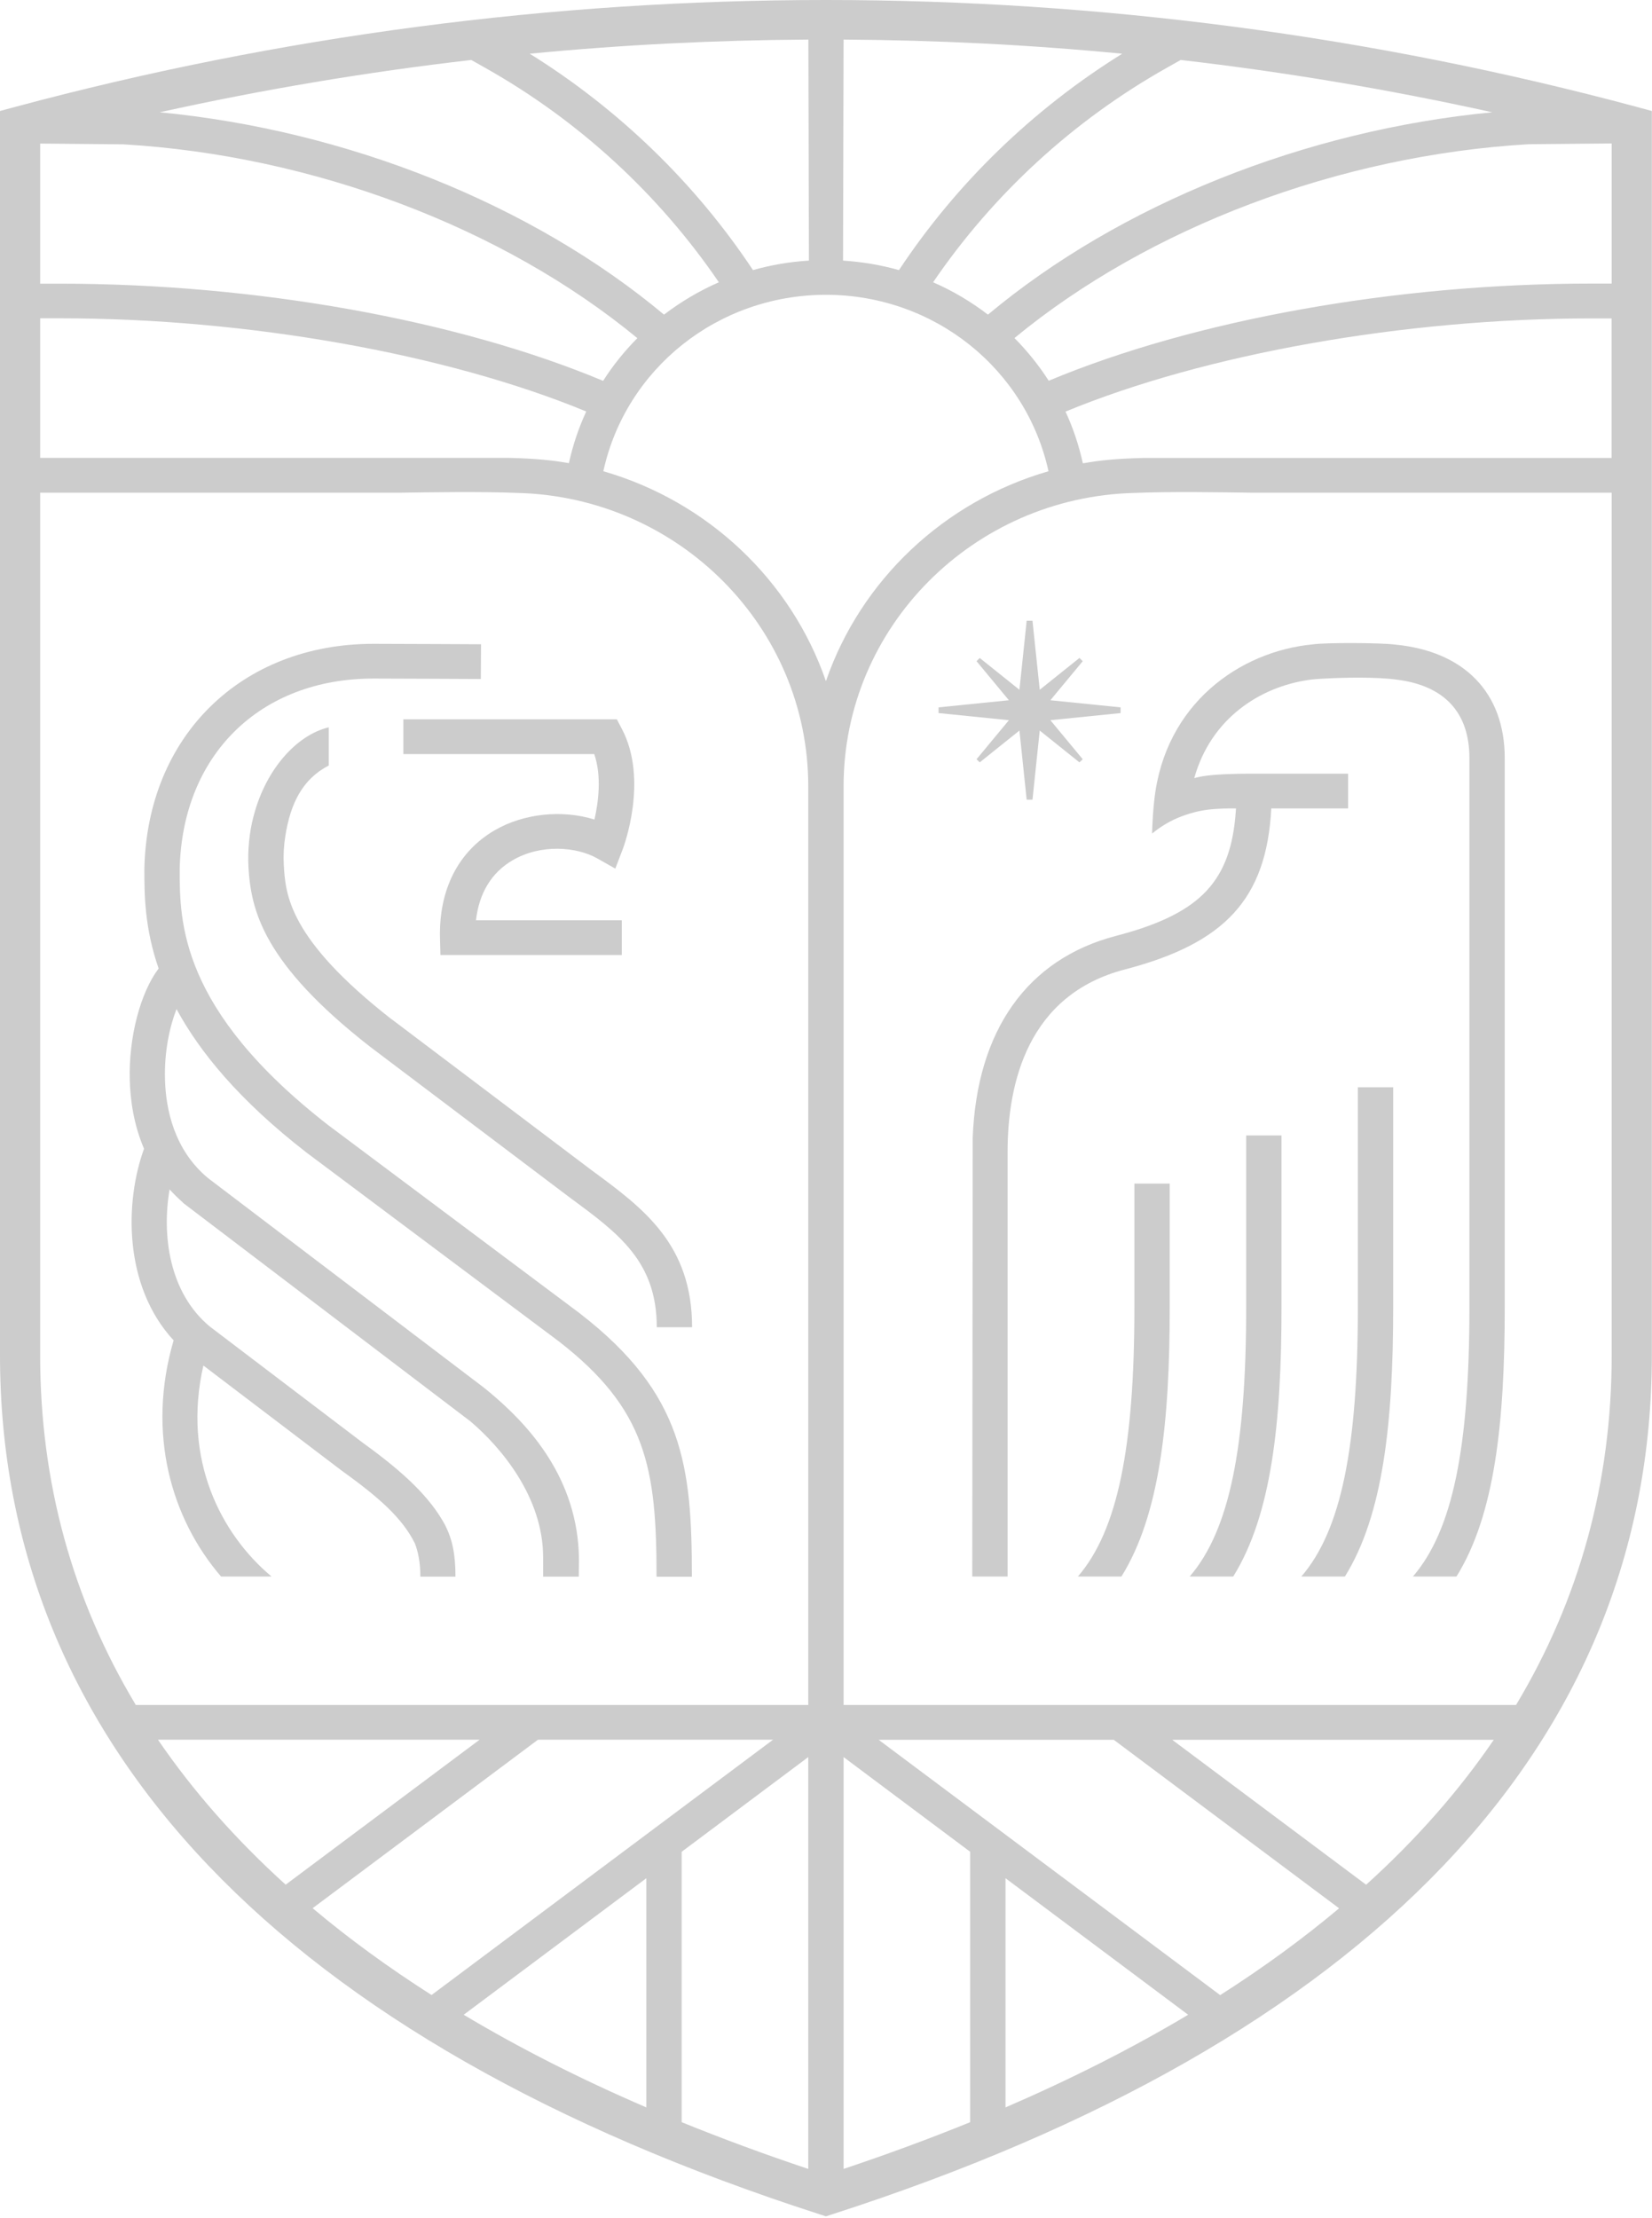
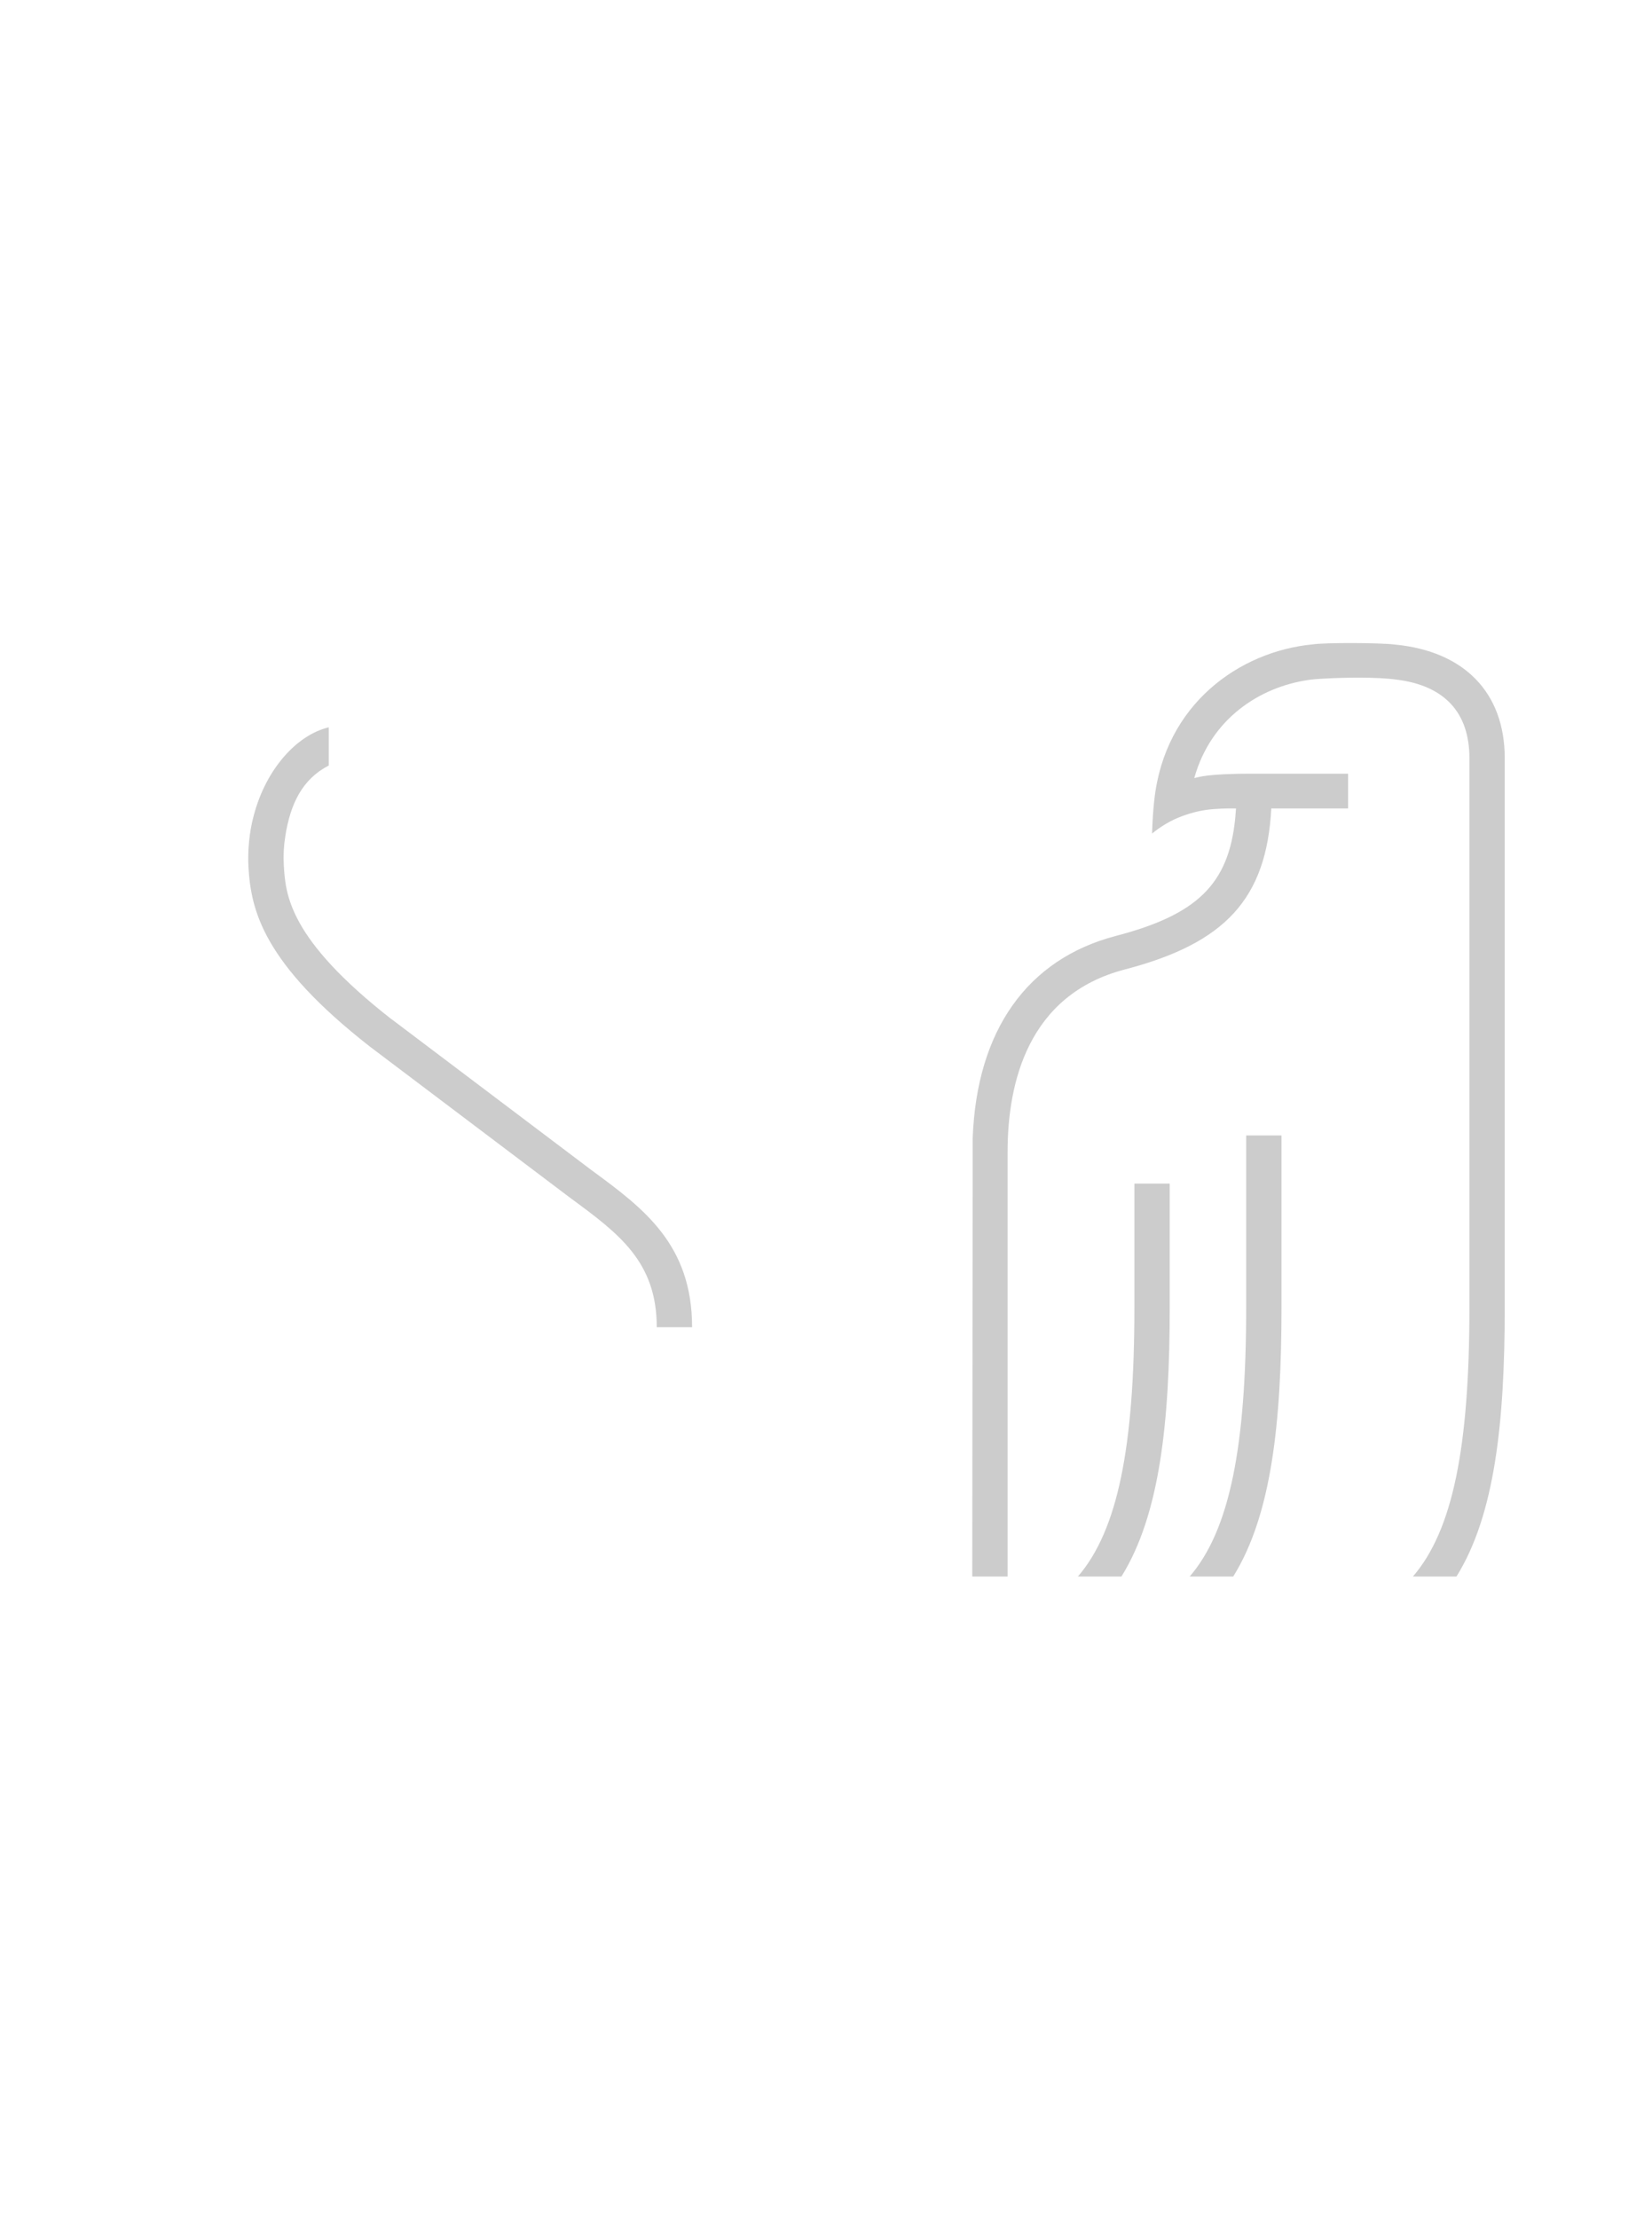
<svg xmlns="http://www.w3.org/2000/svg" width="775" height="1040" viewBox="0 0 775 1040" fill="none">
-   <path d="M473.304 337.71L458.122 356.02L459.615 357.486L478.244 342.566L481.641 374.986H484.368L487.765 342.566L506.394 357.486L507.938 356.02L492.757 337.71L525.693 334.372V331.692L492.757 328.353L507.938 310.044L506.394 308.527L487.765 323.447L484.368 291.077H481.641L478.244 323.447L459.615 308.527L458.122 310.044L473.304 328.353L440.316 331.692V334.372L473.304 337.71Z" fill="black" fill-opacity="0.2" />
  <path d="M183.774 478.014C135.244 440.131 133.958 419.394 133.134 405.636C132.877 401.084 133.134 396.634 133.803 392.385C136.171 376.807 141.934 365.275 154.234 358.953V341.048C139.104 344.639 124.797 360.774 119.136 382.067C119.085 382.32 118.982 382.573 118.931 382.826C116.923 390.311 116.152 399.011 116.563 406.597C117.747 426.829 123.356 451.612 173.584 490.81L267.607 561.771C290.25 578.411 308.108 591.562 308.108 622.364H324.679C324.679 583.419 301.778 566.526 277.59 548.773L183.774 477.963V478.014Z" fill="black" fill-opacity="0.2" />
-   <path d="M189.229 337.305V353.591H278.774C282.377 364.061 280.678 376.352 278.877 384.292C263.799 379.589 245.735 381.359 231.943 389.401C214.909 399.365 205.851 417.269 206.417 439.878L206.623 447.819H291.691V431.532H223.297C224.738 418.837 230.554 409.177 240.434 403.411C253.763 395.622 270.489 397.038 280.164 402.501L288.655 407.305L292.103 398.303C292.618 396.987 304.351 365.578 291.691 341.706L289.376 337.305H189.229Z" fill="black" fill-opacity="0.2" />
-   <path d="M81.466 628.433C68.651 672.233 80.436 712.241 103.698 739.249H127.371C103.698 719.423 85.377 684.321 95.412 640.318L160.204 689.531C178.01 702.327 188.766 711.887 194.633 723.722C196.125 727.566 197.206 732.573 197.206 739.3H213.674C213.674 728.476 212.13 721.648 208.733 714.972C201.734 702.125 189.692 690.593 170.188 676.532L98.397 622.009C79.201 606.027 75.908 578.967 79.562 557.724C81.517 559.899 83.627 561.973 85.943 563.996V564.097L220.724 666.518C235.082 678.707 254.69 701.973 254.793 729.994C254.844 730.803 254.793 737.327 254.793 739.3H271.518C271.518 737.833 271.57 734.748 271.57 734.697C272.702 695.651 249.389 670.109 233.281 655.947C231.017 653.924 228.855 652.154 226.951 650.636L97.574 552.414C81.569 539.112 77.76 519.892 77.4 506.084C77.04 493.237 79.562 481.503 82.804 473.158C93.611 493.136 112.086 515.896 143.89 540.528L262.1 628.938C303.322 660.853 308.005 688.469 308.005 739.35H324.576C324.576 687.811 320.819 653.671 272.29 616.092L272.187 615.99L154.028 527.63C84.296 473.461 84.296 432.189 84.296 407.71C85.377 354.147 121.864 318.186 175.18 318.186C185.781 318.186 225.562 318.389 225.562 318.389L225.665 302.102C225.665 302.102 185.781 301.9 175.18 301.9C113.115 301.9 68.96 345.296 67.725 407.558C67.725 419.039 67.725 434.87 74.415 454.14C65.873 465.47 60.315 486.308 60.881 506.539C61.138 515.947 62.733 527.378 67.571 538.656C58.513 563.541 57.844 602.992 81.466 628.534V628.433Z" fill="black" fill-opacity="0.2" />
  <path d="M654.556 302.255C647.299 301.344 621.362 301.294 615.856 302.153C581.376 305.441 546.484 330.275 541.543 374.885C540.977 379.589 540.668 385.051 540.463 390.867C544.271 387.732 549.211 384.646 554.512 382.724C559.349 380.954 563.93 379.791 569.488 379.386C571.649 379.234 574.788 379.083 576.281 379.083H579.832C579.832 379.083 579.626 382.269 579.471 383.685C576.435 414.841 561.254 429.003 523.48 438.866C481.846 449.74 458.225 483.274 456.321 533.548L456.115 739.25H472.686V540.225C472.686 507.703 482.258 466.431 527.7 454.596C574.788 442.305 594.138 421.467 596.403 379.083H632.427V362.797H585.698C579.368 362.797 570.311 363.049 564.393 363.96C563.261 364.162 562.077 364.415 560.842 364.719C560.739 364.719 560.585 364.769 560.482 364.82C560.482 364.82 560.379 364.82 560.276 364.82C568.098 336.85 591.102 322.132 613.849 318.844C614.363 318.743 615.701 318.591 617.502 318.44C618.583 318.338 619.664 318.288 620.693 318.237C629.956 317.681 646.013 317.377 655.225 318.692C677.611 321.474 689.345 334.068 689.345 355.513V613.057C689.345 678.404 681.574 717.552 662.841 739.25H683.272C701.284 710.319 705.916 666.771 705.916 613.057V355.513C705.916 324.711 686.823 305.34 654.453 302.255H654.556Z" fill="black" fill-opacity="0.2" />
-   <path d="M637.007 613.058C637.007 678.405 629.236 717.553 610.504 739.251H630.934C648.946 710.32 653.578 666.772 653.578 613.058V509.828H637.007V613.058Z" fill="black" fill-opacity="0.2" />
  <path d="M584.618 613.057C584.618 678.404 576.847 717.552 558.115 739.25H578.545C596.557 710.319 601.189 666.771 601.189 613.057V532.436H584.618V613.057Z" fill="black" fill-opacity="0.2" />
  <path d="M532.177 613.058C532.177 678.405 524.406 717.552 505.674 739.25H526.104C544.116 710.32 548.748 666.772 548.748 613.058V554.994H532.177V613.058Z" fill="black" fill-opacity="0.2" />
-   <path d="M768.031 50.173C644.057 16.893 516.018 0 387.464 0C258.91 0 130.921 16.893 6.947 50.173L0 52.045V635.464C0 818 132.98 957.292 384.53 1038.32L387.464 1039.28L390.397 1038.32C641.947 957.292 774.927 818 774.927 635.464V52.045L767.98 50.173H768.031ZM553.894 28.121C602.99 33.786 651.777 41.98 700.049 52.652C612.253 61.048 525.384 95.795 463.474 147.536C455.6 141.518 446.955 136.359 437.743 132.363C465.842 91.142 503.409 56.546 547.256 31.864L553.894 28.121ZM395.698 18.562C439.39 18.815 483.03 20.99 526.465 25.188C484.626 51.185 448.756 85.882 421.738 126.648C413.298 124.27 404.549 122.804 395.492 122.197L395.749 18.562H395.698ZM379.23 18.562L379.487 122.197C370.429 122.753 361.681 124.27 353.241 126.648C326.223 85.932 290.302 51.185 248.514 25.188C291.949 20.99 335.538 18.815 379.281 18.562H379.23ZM221.084 28.121L227.723 31.864C271.569 56.546 309.137 91.142 337.236 132.363C328.024 136.409 319.378 141.518 311.505 147.536C249.595 95.795 162.725 61.048 74.93 52.652C123.202 41.98 171.989 33.786 221.084 28.121ZM18.835 67.32L57.793 67.674C146.721 72.883 236.06 106.669 298.999 158.562C292.978 164.632 287.574 171.308 282.943 178.591C214.6 150.015 120.063 133.021 28.253 133.021H18.835V67.32ZM18.835 149.256H28.253C115.946 149.256 209.505 165.896 275.017 192.956C271.466 200.643 268.739 208.736 266.886 217.183C266.68 217.183 266.526 217.132 266.32 217.081C258.961 215.817 251.242 215.008 238.736 214.704H18.835V149.256ZM224.996 815.775L134.009 883.752C110.491 862.458 90.523 839.799 74.106 815.775H224.996ZM146.669 894.778L252.374 815.775H362.659L202.455 935.493C182.23 922.596 163.6 909.041 146.669 894.778ZM303.219 988.196C272.187 974.843 243.625 960.327 217.533 944.749L303.219 880.717V988.196ZM379.178 1017.03C358.542 1010.15 338.728 1002.81 319.79 995.125V868.326L379.178 823.918V1017.03ZM379.178 799.489H63.711C33.965 749.973 18.835 695.095 18.835 635.464V231.041H187.222C201.271 230.839 225.87 230.434 242.802 231.142C318.349 233.064 379.178 294.011 379.178 368.715V799.489ZM387.464 319.401C371.15 272.11 332.038 235.087 283.046 220.976C293.493 173.129 336.464 138.281 387.464 138.23C438.463 138.281 481.383 173.129 491.882 220.976C442.889 235.087 403.777 272.11 387.464 319.401ZM455.137 995.125C436.199 1002.81 416.386 1010.15 395.749 1017.03V823.918L455.137 868.326V995.125ZM471.708 988.196V880.717L557.394 944.749C531.302 960.327 502.74 974.793 471.708 988.196ZM572.421 935.544L412.217 815.825H522.502L628.207 894.828C611.224 909.092 592.646 922.646 572.421 935.544ZM640.918 883.802L549.932 815.825H700.769C684.353 839.85 664.385 862.56 640.867 883.802H640.918ZM756.092 635.464C756.092 695.095 740.962 749.973 711.216 799.489H395.749V368.715C395.749 294.011 456.63 233.064 532.126 231.142C549.057 230.434 573.605 230.839 587.706 231.041H756.092V635.464ZM756.092 214.755H536.14C523.686 215.058 515.915 215.867 508.556 217.183C508.556 217.183 508.196 217.183 507.99 217.233C506.137 208.787 503.409 200.643 499.859 193.006C565.371 165.947 658.93 149.307 746.623 149.307H756.041V214.755H756.092ZM756.092 132.97H746.674C654.865 132.97 560.327 149.964 491.985 178.541C487.353 171.308 481.949 164.632 475.928 158.512C538.867 106.619 628.207 72.832 717.135 67.623L756.092 67.269V132.97Z" fill="black" fill-opacity="0.2" />
</svg>